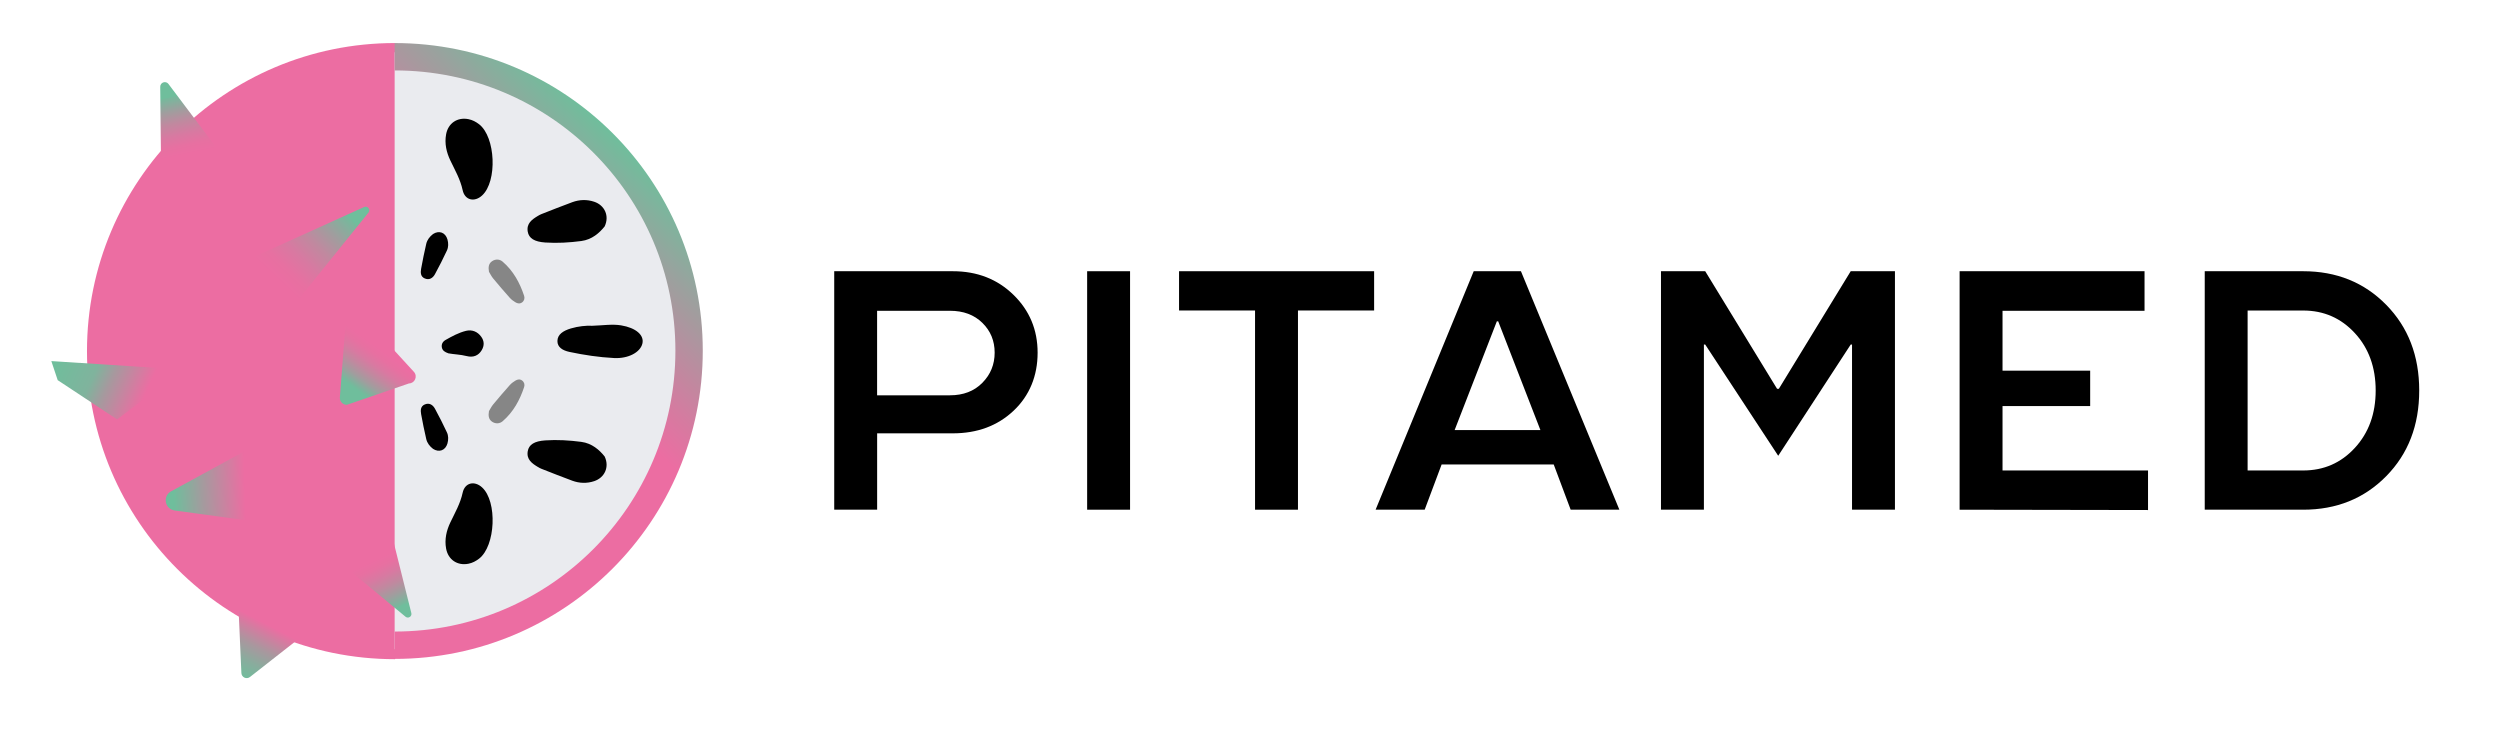
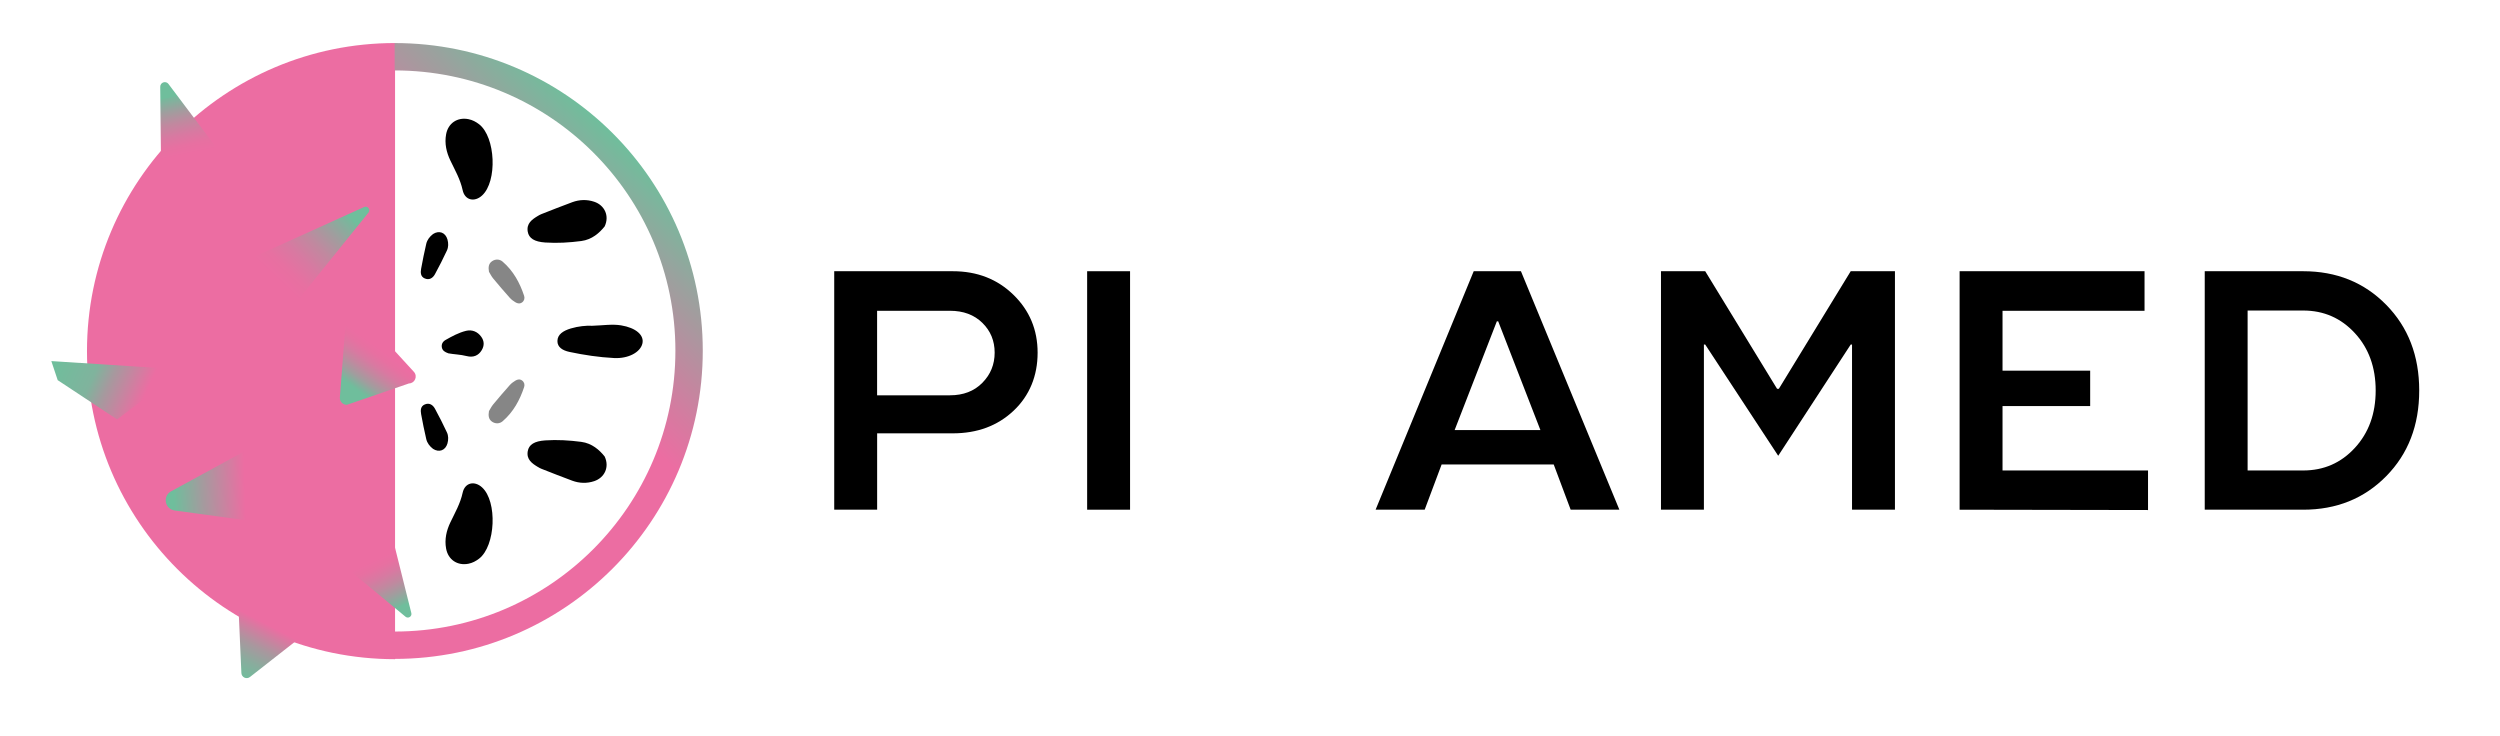
<svg xmlns="http://www.w3.org/2000/svg" viewBox="0 0 609.28 179.34" data-name="Capa 1" id="Capa_1">
  <defs>
    <style>
      .cls-1 {
        fill: #eaebef;
      }

      .cls-2 {
        fill: #ec6da2;
      }

      .cls-3 {
        fill: #868686;
      }

      .cls-4 {
        fill: url(#Degradado_sin_nombre_11-2);
      }

      .cls-5 {
        fill: url(#Degradado_sin_nombre_11-3);
      }

      .cls-6 {
        fill: url(#Degradado_sin_nombre_9);
      }

      .cls-7 {
        fill: url(#Degradado_sin_nombre_48);
      }

      .cls-8 {
        fill: url(#Degradado_sin_nombre_36);
      }

      .cls-9 {
        fill: url(#Degradado_sin_nombre_32);
      }

      .cls-10 {
        fill: url(#Degradado_sin_nombre_11);
      }

      .cls-11 {
        fill: url(#Degradado_sin_nombre_29);
      }

      .cls-12 {
        fill: url(#Degradado_sin_nombre_25);
      }

      .cls-13 {
        fill: none;
        stroke: url(#Degradado_sin_nombre_47);
        stroke-miterlimit: 10;
        stroke-width: 6.67px;
      }
    </style>
    <linearGradient gradientUnits="userSpaceOnUse" y2="94.91" x2="41.13" y1="50.79" x1="82.69" data-name="Degradado sin nombre 11" id="Degradado_sin_nombre_11">
      <stop stop-color="#6fbe9c" offset="0" />
      <stop stop-color="#74ba9c" offset="0" />
      <stop stop-color="#9f9e9e" offset=".09" />
      <stop stop-color="#c0899f" offset=".17" />
      <stop stop-color="#d879a1" offset=".25" />
      <stop stop-color="#e770a1" offset=".32" />
      <stop stop-color="#ec6da2" offset=".38" />
    </linearGradient>
    <linearGradient y2="45.88" x2="58.13" y1="12.96" x1="89.15" data-name="Degradado sin nombre 11" id="Degradado_sin_nombre_11-2" />
    <linearGradient y2="101.12" x2="9.42" y1="58.63" x1="49.46" data-name="Degradado sin nombre 11" id="Degradado_sin_nombre_11-3" />
    <linearGradient gradientUnits="userSpaceOnUse" y2="131.26" x2="79.24" y1="167.09" x1="60.6" data-name="Degradado sin nombre 29" id="Degradado_sin_nombre_29">
      <stop stop-color="#6fbe9c" offset="0" />
      <stop stop-color="#76b99c" offset=".05" />
      <stop stop-color="#89ac9d" offset=".13" />
      <stop stop-color="#a9979e" offset=".23" />
      <stop stop-color="#d57ba0" offset=".33" />
      <stop stop-color="#ec6da2" offset=".38" />
    </linearGradient>
    <linearGradient gradientUnits="userSpaceOnUse" y2="113.79" x2="75.6" y1="84.68" x1="11.19" data-name="Degradado sin nombre 36" id="Degradado_sin_nombre_36">
      <stop stop-color="#6fbe9c" offset=".05" />
      <stop stop-color="#80b39d" offset=".19" />
      <stop stop-color="#a6999e" offset=".25" />
      <stop stop-color="#ec6da2" offset=".38" />
    </linearGradient>
    <linearGradient gradientUnits="userSpaceOnUse" y2="60.07" x2="53.13" y1="22.89" x1="45.13" data-name="Degradado sin nombre 9" id="Degradado_sin_nombre_9">
      <stop stop-color="#6fbe9c" offset="0" />
      <stop stop-color="#74ba9c" offset="0" />
      <stop stop-color="#9f9e9e" offset=".09" />
      <stop stop-color="#c0899f" offset=".17" />
      <stop stop-color="#d879a1" offset=".25" />
      <stop stop-color="#e770a1" offset=".32" />
      <stop stop-color="#ec6da2" offset=".38" />
      <stop stop-color="#ec6da2" offset=".72" />
    </linearGradient>
    <linearGradient gradientUnits="userSpaceOnUse" y2="116.23" x2="92.44" y1="117.87" x1="39.54" data-name="Degradado sin nombre 32" id="Degradado_sin_nombre_32">
      <stop stop-color="#6fbe9c" offset=".05" />
      <stop stop-color="#a29c9e" offset=".18" />
      <stop stop-color="#ec6da2" offset=".38" />
    </linearGradient>
    <linearGradient gradientUnits="userSpaceOnUse" y2="133.39" x2="67.31" y1="38.97" x1="156.27" data-name="Degradado sin nombre 47" id="Degradado_sin_nombre_47">
      <stop stop-color="#6fbe9c" offset="0" />
      <stop stop-color="#9ba19e" offset=".12" />
      <stop stop-color="#d57ba0" offset=".3" />
      <stop stop-color="#ec6da2" offset=".38" />
    </linearGradient>
    <linearGradient gradientUnits="userSpaceOnUse" gradientTransform="translate(143.78 399.1) rotate(166.57)" y2="287.54" x2="-3.23" y1="254.6" x1="-10.31" data-name="Degradado sin nombre 25" id="Degradado_sin_nombre_25">
      <stop stop-color="#6fbe9c" offset="0" />
      <stop stop-color="#74ba9c" offset="0" />
      <stop stop-color="#9f9e9e" offset=".09" />
      <stop stop-color="#c0899f" offset=".17" />
      <stop stop-color="#d879a1" offset=".25" />
      <stop stop-color="#e770a1" offset=".32" />
      <stop stop-color="#ec6da2" offset=".38" />
      <stop stop-color="#ec6da2" offset=".72" />
    </linearGradient>
    <linearGradient gradientUnits="userSpaceOnUse" y2="69.36" x2="103.71" y1="94.4" x1="85.55" data-name="Degradado sin nombre 48" id="Degradado_sin_nombre_48">
      <stop stop-color="#6fbe9c" offset=".01" />
      <stop stop-color="#78b79c" offset=".03" />
      <stop stop-color="#a19d9e" offset=".1" />
      <stop stop-color="#c2889f" offset=".18" />
      <stop stop-color="#d979a1" offset=".25" />
      <stop stop-color="#e770a1" offset=".32" />
      <stop stop-color="#ec6da2" offset=".38" />
    </linearGradient>
  </defs>
  <g>
    <path d="M203.31,124.22v-58.12h28.9c5.92,0,10.84,1.91,14.77,5.74,3.93,3.82,5.9,8.53,5.9,14.12s-1.95,10.47-5.86,14.14c-3.9,3.68-8.84,5.51-14.81,5.51h-18.44v18.6h-10.46ZM213.76,96.34h17.75c3.27,0,5.9-1.01,7.9-3.04,2-2.03,3-4.48,3-7.36s-1-5.3-3-7.26c-2-1.96-4.63-2.94-7.9-2.94h-17.75v20.59Z" />
    <path d="M264.95,124.22v-58.12h10.46v58.12h-10.46Z" />
-     <path d="M305.87,124.22v-48.55h-18.52v-9.57h47.54v9.57h-18.56v48.55h-10.46Z" />
    <path d="M382.79,124.22l-4.13-11.02h-27.32l-4.13,11.02h-11.96l23.91-58.12h11.51l23.99,58.12h-11.87ZM364.8,78.31l-10.29,26.51h20.91l-10.29-26.51h-.32Z" />
    <path d="M404.8,124.22v-58.12h10.78l17.51,28.65h.44l17.51-28.65h10.78v58.12h-10.46v-40.25h-.32l-17.67,27.11-17.79-27.11h-.32v40.25h-10.46Z" />
    <path d="M477.58,124.22v-58.12h45.07v9.65h-34.61v14.59h21.36v8.63h-21.36v15.68h35.46v9.65l-45.92-.08Z" />
    <path d="M537.32,124.22v-58.12h23.99c8.13,0,14.88,2.73,20.24,8.19,5.36,5.46,8.04,12.42,8.04,20.89s-2.68,15.43-8.04,20.87c-5.36,5.45-12.11,8.17-20.24,8.17h-23.99ZM547.77,114.66h13.54c5.03,0,9.23-1.84,12.6-5.51,3.38-3.67,5.07-8.34,5.07-13.98s-1.69-10.31-5.07-13.98c-3.38-3.67-7.58-5.51-12.6-5.51h-13.54v38.99Z" />
  </g>
  <g>
    <path d="M96.28,10.49c-41.46,0-75.08,33.61-75.08,75.08,0,41.46,33.61,75.08,75.08,75.08V10.49Z" class="cls-2" />
    <path d="M58.91,65.28l10.4,10.4c.37.37.98.34,1.31-.07l19.18-23.8c.58-.72-.2-1.74-1.05-1.36l-29.58,13.4c-.56.25-.7.99-.26,1.43Z" class="cls-10" />
    <path d="M69.64,21.9l11.36,11.36c.7.7,1.89.32,2.06-.65l4.38-25.59c.19-1.14-1.16-1.88-2.01-1.11l-15.74,14.23c-.52.47-.54,1.27-.04,1.76Z" class="cls-4" />
    <path d="M26.57,72.61l9.97,9.97c.39.39,1.03.35,1.37-.07l18.38-22.81c.61-.76-.21-1.82-1.1-1.42l-28.35,12.85c-.59.27-.73,1.04-.27,1.49Z" class="cls-5" />
    <path d="M58.17,149.1l.66,14.93c.05,1.05,1.26,1.61,2.09.96l21.29-16.68c1.01-.79.38-2.41-.9-2.31l-21.95,1.76c-.7.06-1.22.65-1.19,1.35Z" class="cls-11" />
    <polygon points="28.54 102.22 44.58 90.07 12.51 88 14.06 92.65 28.54 102.22" class="cls-8" />
    <path d="M39.3,45.09l-.25-23.94c-.01-1.08,1.36-1.55,2.01-.68l19.7,26.18c.59.78-.05,1.89-1.02,1.78l-19.45-2.24c-.56-.06-.98-.54-.99-1.1Z" class="cls-6" />
    <path d="M41.7,119.74l21.89-11.94c1.97-1.07,4.24.78,3.59,2.92l-4.38,14.33c-.36,1.17-1.51,1.91-2.73,1.75l-17.52-2.39c-2.39-.33-2.98-3.51-.86-4.67Z" class="cls-9" />
    <g>
-       <path d="M96.18,12.73c40.17,0,72.74,32.57,72.74,72.74s-32.57,72.74-72.74,72.74V12.73Z" class="cls-1" />
      <path d="M96.18,13.83c39.63,0,71.76,32,71.76,71.64s-32.13,71.78-71.76,71.78" class="cls-13" />
    </g>
    <path d="M144.06,79.41c2.94-.1,5.13-.47,7.29-.12,3.61.59,5.72,2.39,5.2,4.47-.52,2.11-3.43,3.68-6.9,3.5-3.7-.19-7.32-.74-10.86-1.49-1.69-.36-2.96-1.16-2.94-2.66.02-1.62,1.42-2.5,3.26-3.06,1.86-.56,3.78-.71,4.95-.66Z" />
    <path d="M109.23,86.09c-.8-.28-1.36-.63-1.53-1.35-.19-.85.21-1.5.89-1.89,1.59-.9,3.21-1.78,4.98-2.22,1.47-.36,2.82.19,3.72,1.45.74,1.03.78,2.16.1,3.28-.76,1.26-2,1.85-3.66,1.42-1.54-.4-3.12-.41-4.52-.68Z" />
    <path d="M147.37,55.16c1.2-2.56-.02-5.14-2.55-5.99-1.79-.6-3.6-.53-5.33.1-2.52.92-5,1.92-7.49,2.89-.31.12-.61.28-.89.45-1.47.88-2.84,1.85-2.49,3.86.28,1.6,1.61,2.45,4.26,2.63,2.95.2,5.89.02,8.79-.36,2.61-.35,4.41-1.96,5.71-3.58Z" />
    <path d="M114.16,29.04c-2.68-.53-4.95.98-5.44,3.7-.41,2.24.08,4.38,1.05,6.4,1.12,2.34,2.41,4.56,2.98,7.19.54,2.5,2.89,3,4.73,1.32,3.77-3.43,3.31-14.28-.73-17.38-.77-.59-1.61-1.04-2.58-1.23Z" />
    <path d="M105.51,57.06c-.77.59-1.4,1.38-1.63,2.37-.46,2.02-.89,4.05-1.25,6.08-.16.91-.15,1.91.89,2.35,1.12.48,1.98-.11,2.49-1.05,1.03-1.89,2-3.81,2.91-5.76.39-.83.38-1.78.13-2.69-.49-1.7-2.03-2.29-3.54-1.31Z" />
    <path d="M119.18,66.26c.29.47.58,1.08,1,1.59,1.33,1.61,2.69,3.19,4.07,4.74.38.43.87.78,1.36,1.08.52.32,1.11.42,1.64.02.52-.39.68-1,.49-1.58-1.06-3.21-2.65-6.11-5.24-8.34-.72-.62-1.72-.69-2.58-.11-.87.6-.94,1.51-.75,2.6Z" class="cls-3" />
    <path d="M147.37,111.27c1.2,2.56-.02,5.14-2.55,5.99-1.79.6-3.6.53-5.33-.1-2.52-.92-5-1.92-7.49-2.89-.31-.12-.61-.28-.89-.45-1.47-.88-2.84-1.85-2.49-3.86.28-1.6,1.61-2.45,4.26-2.63,2.95-.2,5.89-.02,8.79.36,2.61.35,4.41,1.96,5.71,3.58Z" />
    <path d="M114.16,137.39c-2.68.53-4.95-.98-5.44-3.7-.41-2.24.08-4.38,1.05-6.4,1.12-2.34,2.41-4.56,2.98-7.19.54-2.5,2.89-3,4.73-1.32,3.77,3.43,3.31,14.28-.73,17.38-.77.59-1.61,1.04-2.58,1.23Z" />
    <path d="M105.51,109.37c-.77-.59-1.4-1.38-1.63-2.37-.46-2.02-.89-4.05-1.25-6.08-.16-.91-.15-1.91.89-2.35,1.12-.48,1.98.11,2.49,1.05,1.03,1.89,2,3.81,2.91,5.76.39.83.38,1.78.13,2.69-.49,1.7-2.03,2.29-3.54,1.31Z" />
    <path d="M119.18,100.17c.29-.47.58-1.08,1-1.59,1.33-1.61,2.69-3.19,4.07-4.74.38-.43.87-.78,1.36-1.08.52-.32,1.11-.42,1.64-.02.52.39.68,1,.49,1.58-1.06,3.21-2.65,6.11-5.24,8.34-.72.62-1.72.69-2.58.11-.87-.6-.94-1.51-.75-2.6Z" class="cls-3" />
    <path d="M95.07,128.67l5.18,20.75c.2.82-.76,1.42-1.41.89l-22.55-18.67c-.59-.49-.31-1.45.45-1.54l17.37-2.08c.44-.05.85.23.95.66Z" class="cls-12" />
    <path d="M84.37,76.99l-1.55,20.01c.02.93.78,1.68,1.72,1.66l15.12-5.21c1.45-.03,2.19-1.75,1.21-2.83l-13.56-14.8c-1.05-1.14-2.95-.38-2.93,1.17Z" class="cls-7" />
  </g>
</svg>